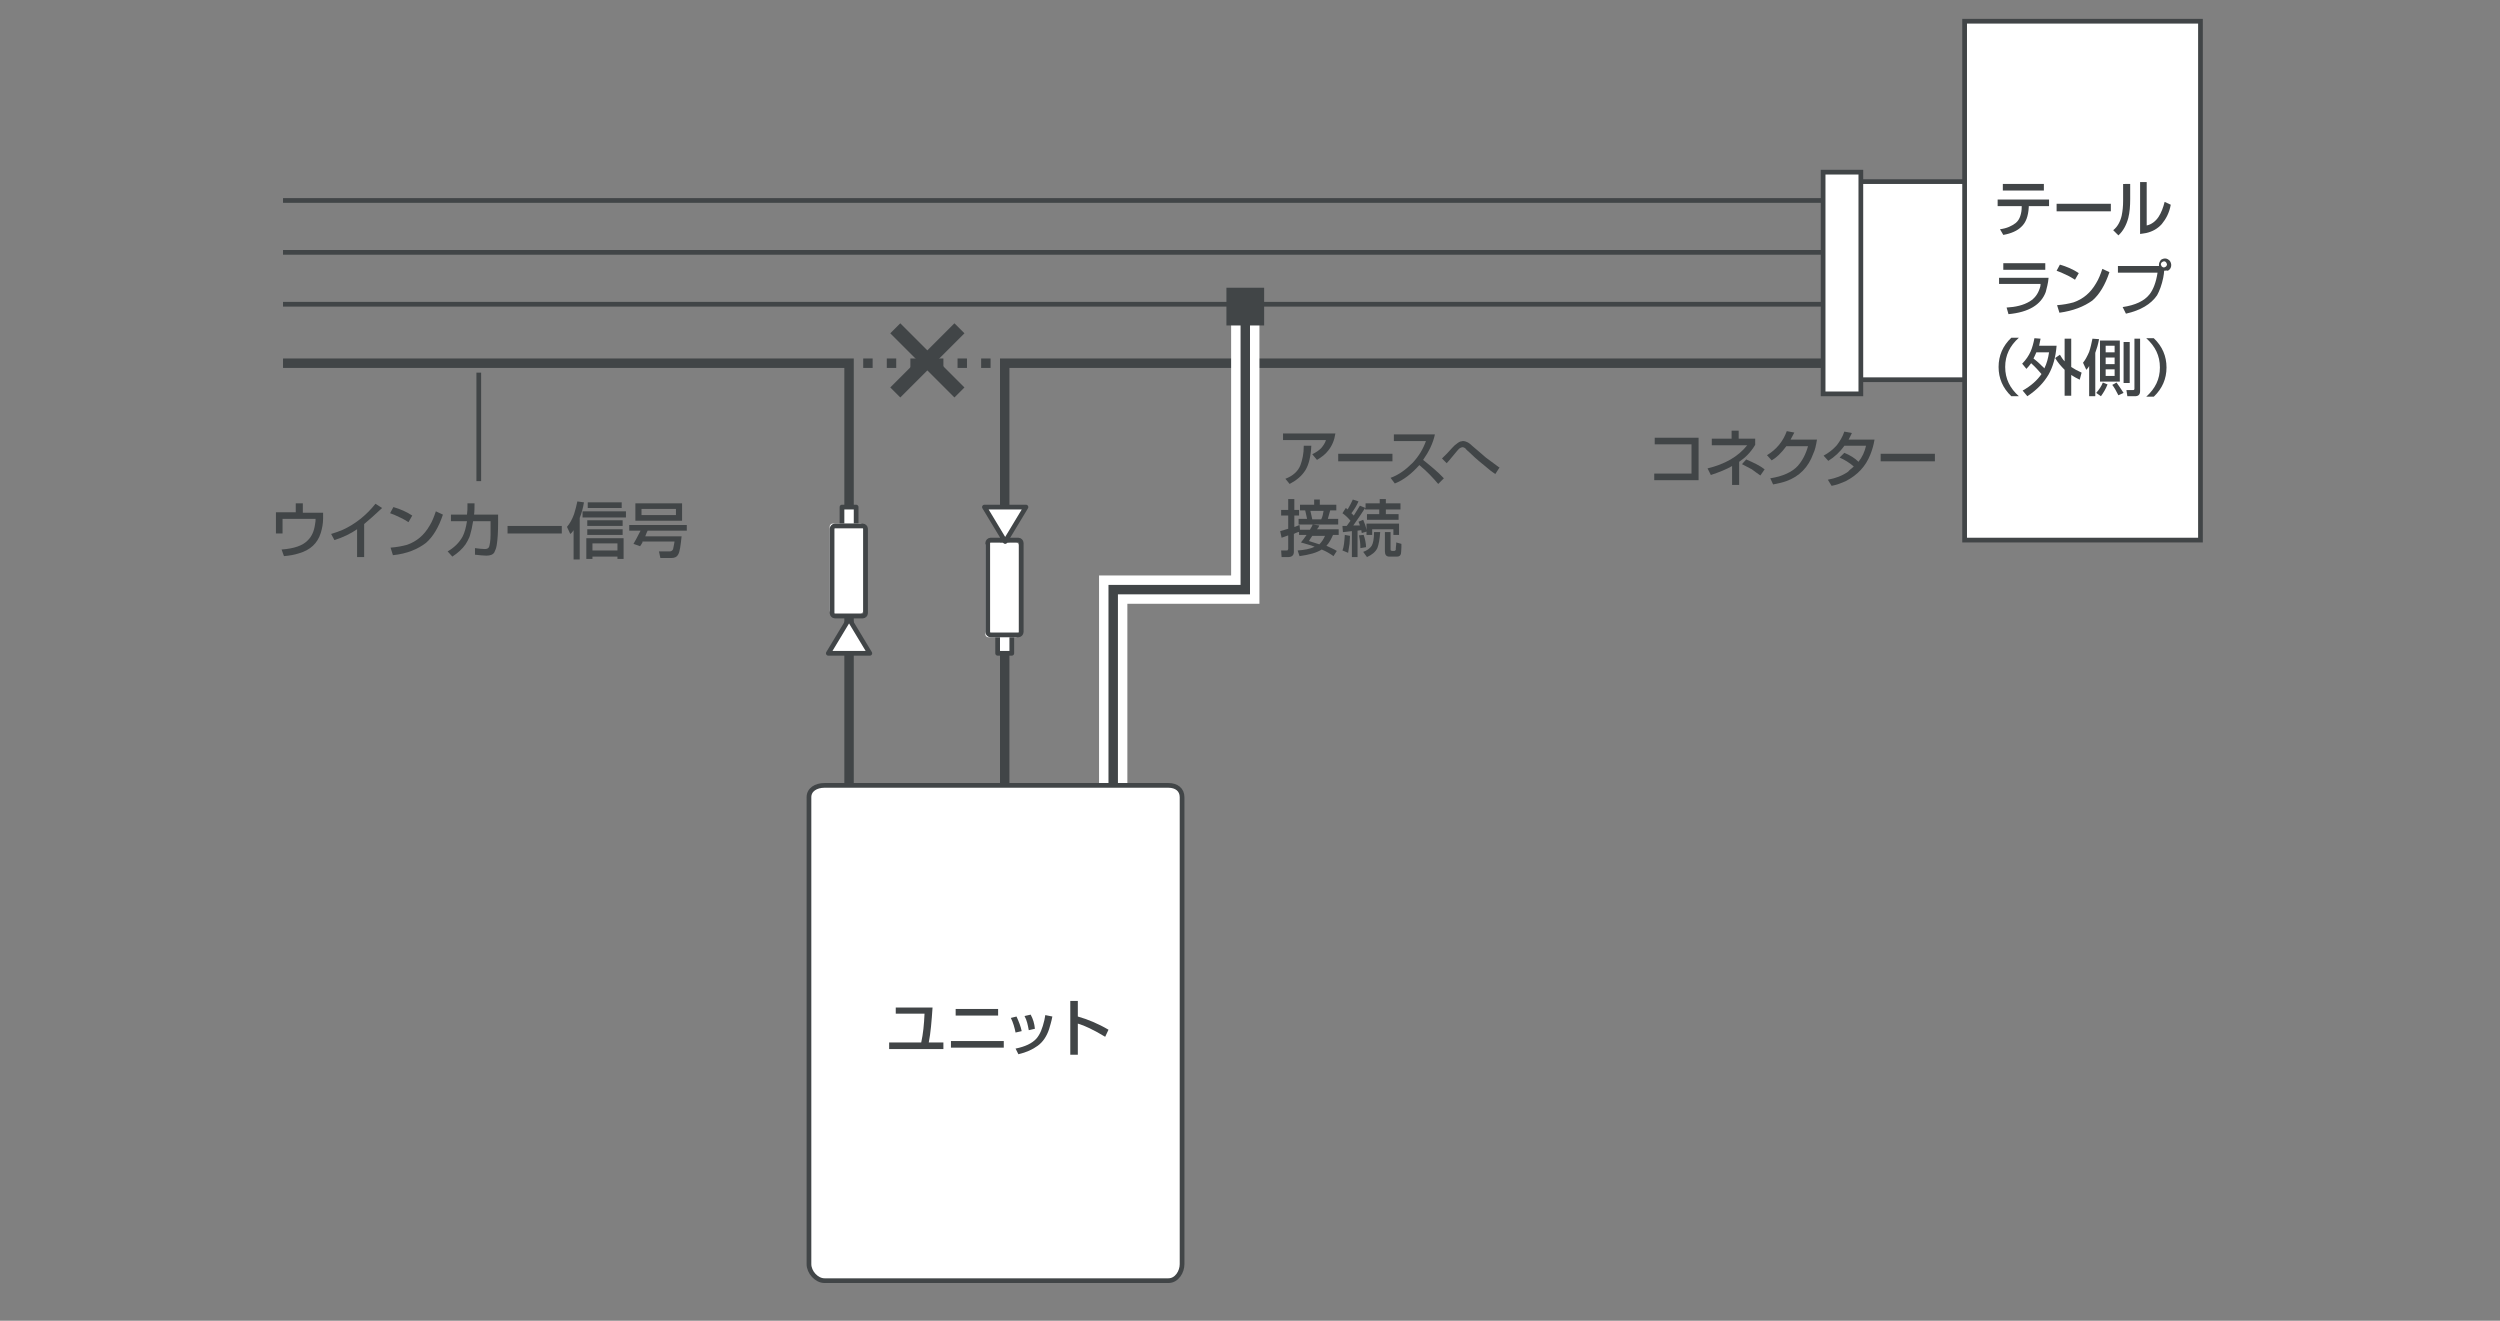
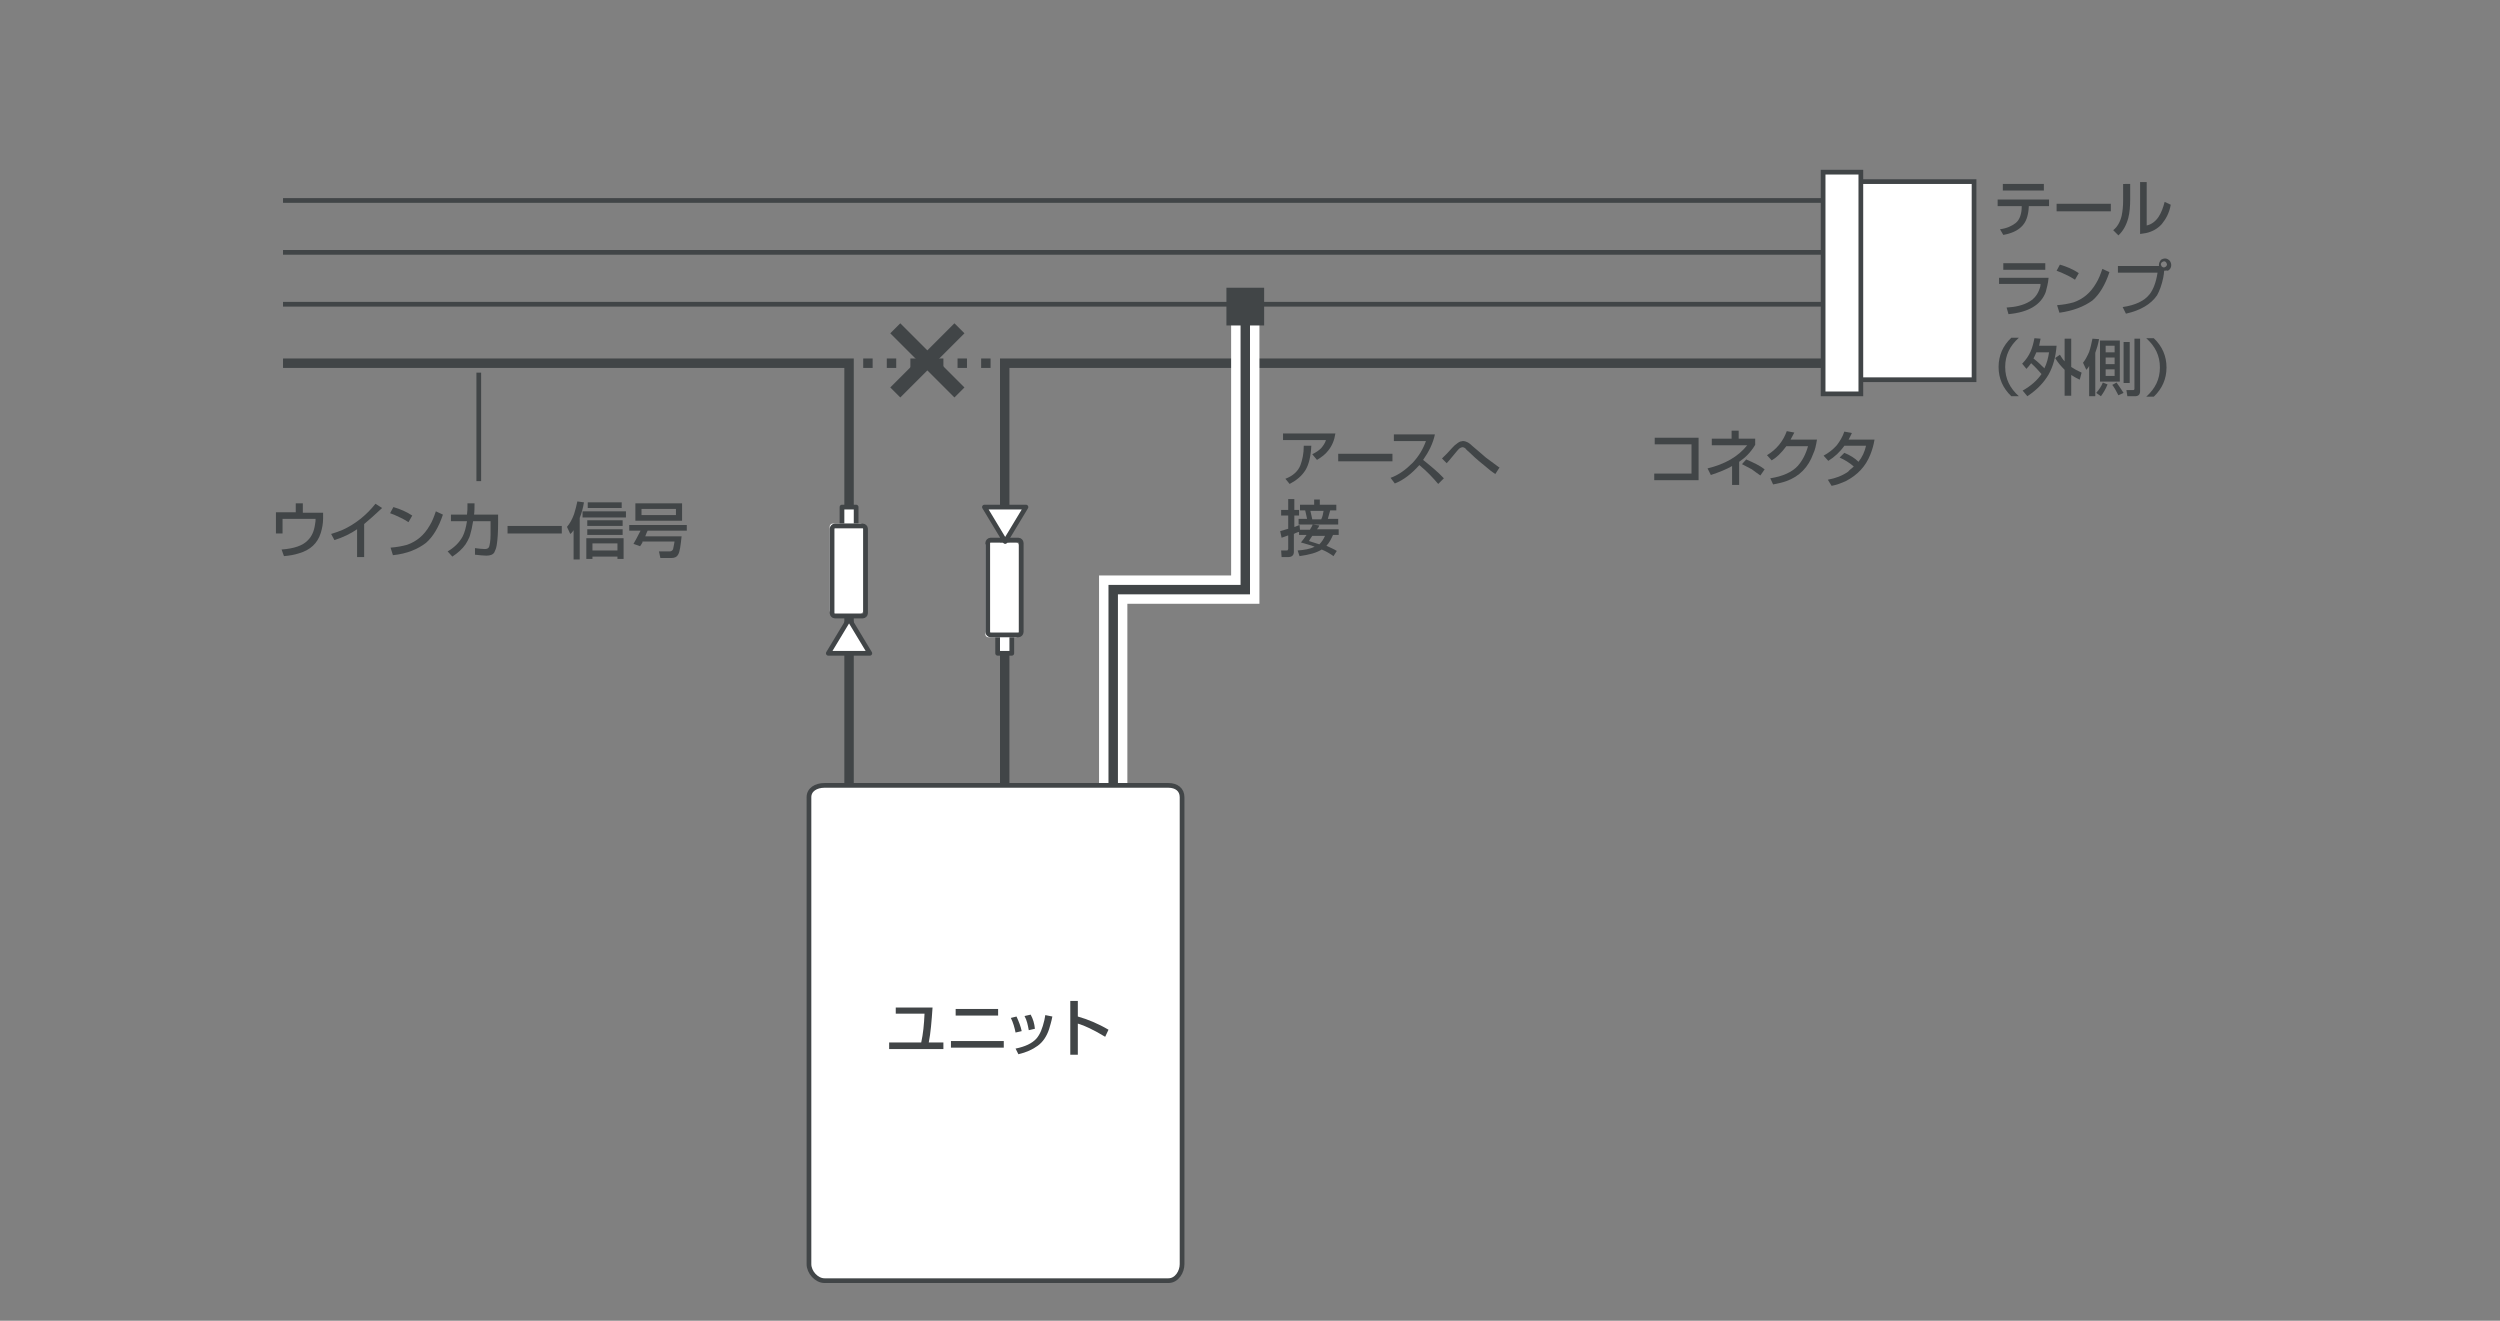
<svg xmlns="http://www.w3.org/2000/svg" version="1.1" x="0px" y="0px" width="530px" height="280px" viewBox="0 0 530 280" style="enable-background:new 0 0 530 280;" xml:space="preserve">
  <rect x="0" y="0" width="530" height="280" fill="#808080" stroke="none" />
  <g id="イラスト">
    <line style="fill:none;stroke:#414547;" x1="60" y1="64.5" x2="387" y2="64.5" />
    <line style="fill:none;stroke:#414547;" x1="387" y1="42.5" x2="60" y2="42.5" />
    <line style="fill:none;stroke:#414547;" x1="387" y1="53.5" x2="60" y2="53.5" />
    <polyline style="fill:none;stroke:#414547;stroke-width:2;" points="213,119 213,77 387,77  " />
    <polyline style="fill:none;stroke:#414547;stroke-width:2;" points="180,119 180,77 60,77  " />
    <g>
      <line style="fill:none;stroke:#414547;stroke-width:2;" x1="213" y1="175" x2="213" y2="131" />
    </g>
    <g>
      <line style="fill:none;stroke:#414547;stroke-width:2;" x1="180" y1="175" x2="180" y2="131" />
    </g>
    <line style="fill:none;stroke:#414547;stroke-width:2;stroke-dasharray:2,3;" x1="183" y1="77" x2="210" y2="77" />
    <g>
      <rect x="211.5" y="134.5" style="fill:#FFFFFF;stroke:#414547;stroke-linecap:round;stroke-linejoin:round;" width="3" height="4" />
      <g>
        <path style="fill:#FFFFFF;" d="M216,115.6c0-0.3-0.3-0.6-0.6-0.6h-5.9c-0.3,0-0.6,0.3-0.6,0.6v18.9c0,0.3,0.3,0.6,0.6,0.6h5.9     c0.3,0,0.6-0.3,0.6-0.6V115.6z" />
        <path style="fill:none;stroke:#414547;stroke-linecap:round;stroke-linejoin:round;" d="M216.5,115.1c0-0.3-0.3-0.6-0.6-0.6h-5.9c-0.3,0-0.6,0.3-0.6,0.6v18.9c0,0.3,0.3,0.6,0.6,0.6h5.9     c0.3,0,0.6-0.3,0.6-0.6V115.1z" />
      </g>
      <g>
        <polygon style="fill:#FFFFFF;stroke:#414547;stroke-linecap:round;stroke-linejoin:round;" points="217.5,107.5 213.1,114.8 208.7,107.5    " />
      </g>
    </g>
    <g>
      <rect x="178.5" y="107.5" style="fill:#FFFFFF;stroke:#414547;stroke-linecap:round;stroke-linejoin:round;" width="3" height="4" />
      <g>
        <path style="fill:#FFFFFF;" d="M183,111.6c0-0.3-0.3-0.6-0.6-0.6h-5.9c-0.3,0-0.6,0.3-0.6,0.6v17.9c0,0.3,0.3,0.6,0.6,0.6h5.9     c0.3,0,0.6-0.3,0.6-0.6V111.6z" />
        <path style="fill:none;stroke:#414547;stroke-linecap:round;stroke-linejoin:round;" d="M183.5,112.1c0-0.3-0.3-0.6-0.6-0.6h-5.9c-0.3,0-0.6,0.3-0.6,0.6v17.9c0,0.3,0.3,0.6,0.6,0.6h5.9     c0.3,0,0.6-0.3,0.6-0.6V112.1z" />
      </g>
      <g>
        <polygon style="fill:#FFFFFF;stroke:#414547;stroke-linecap:round;stroke-linejoin:round;" points="175.6,138.5 180,131.2 184.4,138.5    " />
      </g>
    </g>
    <rect x="392.5" y="38.5" style="fill:#FFFFFF;stroke:#414547;" width="26" height="42" />
    <rect x="386.5" y="36.5" style="fill:#FFFFFF;stroke:#414547;" width="8" height="47" />
    <g>
      <polyline style="fill:none;stroke:#FFFFFF;stroke-width:6;" points="236,173 236,125 264,125 264,67   " />
      <polyline style="fill:none;stroke:#414547;stroke-width:2;" points="236,173 236,125 264,125 264,67   " />
    </g>
    <rect x="260" y="61" style="fill:#414547;" width="8" height="8" />
    <path style="fill:#FFFFFF;stroke:#414547;" d="M174.8,271.5c-1.7,0-3.3-1.8-3.3-3.5v-99c0-1.6,1.5-2.5,3.3-2.5h72.9c1.7,0,2.9,0.9,2.9,2.5v99   c0,1.6-1.1,3.5-2.9,3.5H174.8z" />
-     <rect x="416.5" y="4.5" style="fill:#FFFFFF;stroke:#414547;" width="50" height="110" />
  </g>
  <g id="文字">
    <line style="fill:none;stroke:#414547;stroke-width:3;" x1="189.8" y1="69.6" x2="203.4" y2="83.2" />
    <line style="fill:none;stroke:#414547;stroke-width:3;" x1="189.8" y1="83.2" x2="203.4" y2="69.6" />
    <g>
      <g>
        <path style="fill:#414547;" d="M272,91.9h11.1c-0.2,1.4-0.7,2.6-1.5,3.6c-0.6,0.8-1.4,1.4-2.4,2l-1-1.2c0.8-0.4,1.4-0.8,1.9-1.3     c0.4-0.5,0.8-1,1-1.7H272V91.9z M273.4,102.6l-0.9-1.1c1.6-0.6,2.7-1.6,3.2-2.9c0.4-1.1,0.7-2.4,0.7-4.1l1.6,0     c-0.1,2.2-0.5,3.9-1.2,5.1C276,100.9,274.9,101.8,273.4,102.6z" />
        <path style="fill:#414547;" d="M283.7,96.2h11.5v1.6h-11.5V96.2z" />
        <path style="fill:#414547;" d="M300.9,98.6L300.9,98.6c-1.7,1.9-3.4,3.2-5.2,3.9l-0.9-1.2c1.7-0.6,3.2-1.7,4.7-3.2     c1.3-1.4,2.2-2.9,2.8-4.6h-6.8v-1.4h8.7c-0.4,1.9-1.3,3.7-2.5,5.4c1.6,1.3,3.1,2.5,4.4,3.9l-1.2,1.2     C303.8,101.3,302.5,99.9,300.9,98.6z" />
        <path style="fill:#414547;" d="M305.7,97.2c0.4-0.4,0.8-0.8,1.2-1.2c0.7-0.8,1.2-1.3,1.5-1.6c0.5-0.4,0.9-0.7,1.2-0.8     c0.2,0,0.4-0.1,0.5-0.1c0.4,0,0.7,0.1,1.1,0.3c0.2,0.1,0.6,0.4,1,0.8c1.2,1,2.1,1.8,2.8,2.4c0.3,0.2,1.2,0.9,2.7,2l0.2,0.1     l-0.9,1.4c-0.6-0.4-1.4-1-2.3-1.8c-1.5-1.2-2.6-2.2-3.4-3c-0.4-0.3-0.6-0.6-0.7-0.7c-0.2-0.1-0.4-0.2-0.5-0.2     c-0.2,0-0.4,0.1-0.6,0.2c-0.2,0.1-0.7,0.7-1.6,1.8c-0.5,0.6-0.9,1.1-1.2,1.4L305.7,97.2z" />
        <path style="fill:#414547;" d="M275.2,112.8c-0.2,0.1-0.6,0.2-0.9,0.4v3.8c0,0.7-0.4,1.1-1.2,1.1h-1.4l-0.1-1.4h1.1c0.2,0,0.3,0,0.3-0.1     c0,0,0.1-0.1,0.1-0.3v-2.8c-0.7,0.3-1.2,0.4-1.4,0.5l-0.3-1.4c0.4-0.1,1-0.3,1.7-0.5v-2.8h-1.5v-1.2h1.5v-2.3h1.3v2.3h1v1.2h-1     v2.4l0.1,0c0.5-0.2,0.8-0.3,1-0.4l0.1,1h2.1c0.3-0.5,0.5-0.8,0.6-1.1l1.4,0.2c-0.1,0.3-0.3,0.6-0.5,0.8h4.6v1.2h-1.2     c-0.4,0.9-0.8,1.7-1.4,2.3c0.8,0.4,1.6,0.7,2.2,1.1l-0.7,1.1c-0.7-0.5-1.5-1-2.5-1.4c-1.1,0.7-2.6,1.1-4.7,1.4l-0.4-1.2     c1.4-0.1,2.6-0.3,3.6-0.8c-1-0.4-2-0.6-2.9-0.9c0.4-0.5,0.8-1,1.2-1.6h-1.6V112.8z M278.5,105.9h1.3v1.1h3.5v1.2h-1.3     c-0.1,0.4-0.3,1-0.5,1.8h2.2v1.2h-8.4V110h1.8c-0.1-0.4-0.2-1-0.4-1.8h-1.1v-1.2h3V105.9z M279.7,115.4c0.5-0.5,0.9-1.1,1.2-1.8     h-2.7l0,0c-0.4,0.6-0.6,0.9-0.7,1.1C278.4,115,279.1,115.2,279.7,115.4z M280.6,108.3h-2.8c0.2,0.8,0.3,1.4,0.4,1.8h1.9     C280.4,109.5,280.5,108.9,280.6,108.3z" />
-         <path style="fill:#414547;" d="M286.2,113.6c0,0.7-0.1,1.3-0.1,1.7c-0.1,0.7-0.2,1.3-0.3,1.9l-1.2-0.5c0.3-0.7,0.4-1.8,0.5-3.3     L286.2,113.6z M286.3,110.4c-0.5-0.6-1-1.1-1.7-1.6l0.7-1.1c0.2,0.1,0.3,0.2,0.4,0.3c0.4-0.7,0.8-1.4,1.1-2.1l1.2,0.4     c-0.3,0.7-0.8,1.6-1.5,2.5c0.2,0.2,0.4,0.4,0.5,0.5c0.7-1.1,1.1-1.8,1.3-2.1l1.2,0.5v-1h3v-0.9h1.3v0.9h3.1v1.3h-3.1v1h2.7v1.2     h-6.7V109h2.6v-1h-3v-0.3c-0.5,0.8-1.3,2-2.5,3.7l0.3,0l0.3,0l0.8,0c-0.1-0.3-0.2-0.6-0.3-0.8l1-0.4c0.3,0.7,0.6,1.5,0.7,2.2V111     h6.9v2.4h-1.2v-1.2h-4.5v1.2h-1.2v-0.7l-1,0.3c0-0.2-0.1-0.3-0.1-0.6c-0.3,0-0.6,0.1-0.8,0.1v5.6h-1.2v-5.5l-0.9,0.1l-0.8,0.1     l-0.2,0l-0.1-1.3c0.4,0,0.7,0,0.9,0C285.8,111.1,286,110.8,286.3,110.4z M289.6,116l-1.2,0.2c0-0.1,0-0.2,0-0.2     c0-0.7-0.1-1.6-0.3-2.5l1-0.1C289.4,114.3,289.6,115.2,289.6,116z M291.3,112.8h1.3c-0.1,1.5-0.3,2.6-0.6,3.4     c-0.4,0.8-1.1,1.4-2.2,1.9L289,117c0.8-0.3,1.4-0.7,1.8-1.3C291.1,115.2,291.3,114.2,291.3,112.8z M293.5,112.8h1.3v3.7     c0,0.1,0,0.2,0.1,0.2c0,0,0.1,0.1,0.2,0.1h0.5c0.1,0,0.2-0.1,0.3-0.2c0-0.1,0-0.6,0.1-1.3V115l1.1,0.3c0,0.3,0,0.5,0,0.7     c0,0.7-0.1,1.2-0.1,1.4c-0.1,0.4-0.4,0.6-0.8,0.6h-1.7c-0.6,0-0.9-0.4-0.9-1.1V112.8z" />
      </g>
    </g>
    <g>
      <g>
        <path style="fill:#414547;" d="M62.7,106.7h1.5v2h4.3l0,1.2c0,1.1-0.2,2.1-0.5,3.1c-0.7,2.2-2.2,3.6-4.6,4.3c-0.9,0.3-2,0.5-3.2,0.6     l-0.5-1.4c2.6-0.2,4.5-0.8,5.6-2c0.8-0.8,1.3-1.9,1.5-3.4c0.1-0.4,0.1-0.8,0.1-1.1V110h-7v3.1h-1.4v-4.5h4.2V106.7z" />
        <path style="fill:#414547;" d="M77.2,111.1v7h-1.5v-5.9c-1.3,0.9-2.9,1.7-4.8,2.3l-0.7-1.3c1-0.3,1.8-0.6,2.5-0.9c2.6-1.2,4.9-3,6.9-5.5     l1.4,0.9C79.6,109,78.3,110.2,77.2,111.1z" />
        <path style="fill:#414547;" d="M83.4,107.5c1.4,0.4,2.8,1,4,1.8l-0.8,1.4c-0.5-0.3-1.1-0.7-1.8-1c-0.8-0.4-1.5-0.7-2.1-0.9L83.4,107.5z      M83.3,117.7l-0.5-1.6c1.3-0.1,2.4-0.3,3.5-0.6c2-0.7,3.6-2,4.8-4.1c0.5-0.8,0.9-1.8,1.3-3l1.5,0.7c-0.9,2.7-2.1,4.7-3.6,6     C88.6,116.4,86.3,117.4,83.3,117.7z" />
        <path style="fill:#414547;" d="M100.5,109.1h5.1v1.7c0,2-0.1,3.6-0.3,4.8c-0.1,0.6-0.3,1.1-0.5,1.5c-0.3,0.5-0.9,0.7-1.7,0.7     c-0.6,0-1.4-0.1-2.4-0.2v-1.4c0.8,0.1,1.5,0.2,2.1,0.2c0.5,0,0.8-0.2,0.9-0.5c0.1-0.3,0.3-1.2,0.3-2.5c0-0.6,0-1.3,0-2.1v-0.8     h-3.7c-0.1,0.6-0.2,1.1-0.3,1.6c-0.2,0.7-0.3,1.3-0.5,1.8c-0.2,0.5-0.5,1-0.8,1.5c-0.7,1-1.6,1.8-2.8,2.6l-1-1.1     c1.4-0.8,2.5-1.9,3.2-3.2c0.4-0.8,0.7-1.9,0.9-3.2h-3.4v-1.4H99c0.1-0.7,0.1-1.3,0.1-1.9c0-0.1,0-0.3,0-0.5l1.5,0     C100.6,107.6,100.6,108.4,100.5,109.1z" />
        <path style="fill:#414547;" d="M107.6,111.5h11.5v1.6h-11.5V111.5z" />
        <path style="fill:#414547;" d="M121.6,112.4c-0.2,0.3-0.4,0.6-0.7,0.8l-0.7-1.5c0.6-0.7,1.1-1.6,1.5-2.7c0.3-0.9,0.5-1.8,0.7-2.7l1.4,0.2     c-0.2,1.2-0.5,2.3-0.9,3.3v8.8h-1.3V112.4z M132.7,108.4v1.3h-9.2v-1.3H132.7z M132.2,114.1v4.4h-1.3V118h-5.3v0.5h-1.3v-4.4     H132.2z M132,110.3v1.2h-7.5v-1.2H132z M132,112.2v1.2h-7.5v-1.2H132z M131.8,106.5v1.2h-7.2v-1.2H131.8z M130.9,115.2h-5.3v1.5     h5.3V115.2z" />
        <path style="fill:#414547;" d="M136.2,115c-0.1,0.2-0.3,0.5-0.5,0.8l-1.4-0.5c0.4-0.7,0.9-1.6,1.5-2.8h-2.4v-1.2h12.2v1.2h-8.3     c-0.1,0.2-0.3,0.6-0.5,1.2h7.7c-0.2,2-0.4,3.3-0.7,3.8c-0.3,0.6-0.8,0.8-1.5,0.8H140l-0.3-1.4h2.3c0.3,0,0.6-0.2,0.7-0.5     c0-0.1,0.1-0.4,0.2-1c0-0.2,0.1-0.4,0.1-0.6H136.2z M144.6,106.7v3.7h-9.9v-3.7H144.6z M143.3,107.9H136v1.3h7.3V107.9z" />
      </g>
    </g>
    <g>
      <g>
        <path style="fill:#414547;" d="M423.5,42.3h10.9v1.4h-4.3l0,0.2c-0.1,1.9-0.6,3.3-1.6,4.2c-0.8,0.8-2.1,1.4-3.8,1.7l-0.7-1.2     c1.5-0.2,2.5-0.7,3.3-1.3c0.5-0.4,0.8-0.9,1-1.5c0.2-0.6,0.3-1.2,0.3-1.9l0-0.2h-5.1V42.3z M424.6,39h8.7v1.4h-8.7V39z" />
        <path style="fill:#414547;" d="M436,43.2h11.5v1.6H436V43.2z" />
        <path style="fill:#414547;" d="M451.6,38.9v3.3c0,1.5-0.1,2.8-0.4,4c-0.4,1.5-1.1,2.8-2.1,3.7l-1.1-1.1c0.9-0.7,1.5-1.8,1.8-3.1     c0.2-1,0.3-2,0.3-3.1v-3.6H451.6z M455.1,38.5v9.3c1-0.2,1.9-0.9,2.5-1.8c0.6-0.9,1-2,1.3-3.2l1.3,0.6c-0.3,1.7-1,3-1.9,4.1     c-0.9,1-2,1.6-3.3,1.9c-0.4,0.1-0.8,0.1-1.3,0.2v-11H455.1z" />
        <path style="fill:#414547;" d="M423.8,58.9h10.5c-0.1,1.2-0.4,2.2-0.6,3c-1,2.7-3.6,4.3-7.9,4.7l-0.4-1.4c1.9-0.1,3.6-0.5,4.9-1.3     c1-0.6,1.7-1.5,2.1-2.7c0.1-0.2,0.2-0.6,0.2-1h-8.8V58.9z M424.7,55.8h8.9v1.4h-8.9V55.8z" />
        <path style="fill:#414547;" d="M436.7,56.1c1.4,0.4,2.8,1,4,1.8l-0.8,1.4c-0.5-0.3-1.1-0.7-1.8-1c-0.8-0.4-1.5-0.7-2.1-0.9L436.7,56.1z      M436.6,66.3l-0.5-1.6c1.3-0.1,2.4-0.3,3.5-0.6c2-0.7,3.6-2,4.8-4.1c0.5-0.8,0.9-1.8,1.3-3l1.5,0.7c-0.9,2.7-2.1,4.7-3.6,6     C441.8,65,439.5,65.9,436.6,66.3z" />
        <path style="fill:#414547;" d="M458.8,57.4c0,0.4-0.1,0.9-0.2,1.5c-0.3,1.5-0.8,2.8-1.3,3.7c-1.3,1.9-3.5,3.2-6.6,3.9l-0.7-1.4     c2.7-0.4,4.6-1.3,5.7-2.7c0.8-1,1.4-2.6,1.7-4.6h-8.4v-1.4h8.7c0-0.1,0-0.2,0-0.3c0-0.4,0.2-0.7,0.4-1c0.3-0.2,0.6-0.3,0.9-0.3     c0.4,0,0.7,0.2,1,0.5c0.2,0.3,0.3,0.6,0.3,0.9c0,0.5-0.2,0.9-0.7,1.2C459.3,57.3,459,57.4,458.8,57.4z M458.8,55.4     c-0.2,0-0.3,0.1-0.5,0.2c-0.1,0.1-0.2,0.3-0.2,0.4c0,0.2,0.1,0.3,0.2,0.5c0.1,0.1,0.3,0.2,0.4,0.2c0.2,0,0.3-0.1,0.5-0.2     c0.1-0.1,0.2-0.3,0.2-0.4c0-0.2-0.1-0.3-0.2-0.5C459.1,55.5,459,55.4,458.8,55.4z" />
        <path style="fill:#414547;" d="M426.4,84c-1.8-1.7-2.7-3.8-2.7-6.2c0-2.4,0.9-4.5,2.7-6.2h1.6c-1.9,1.7-2.9,3.7-2.9,6.2     c0,2.5,1,4.5,2.9,6.2H426.4z" />
        <path style="fill:#414547;" d="M432.8,79.3c-0.6-0.7-1.3-1.5-2.2-2.3c-0.3,0.4-0.6,0.8-1,1.2l-0.9-1.1c0.8-0.8,1.4-1.7,1.8-2.6     c0.3-0.7,0.6-1.7,0.8-2.8l1.3,0.1c-0.1,0.6-0.2,1.1-0.3,1.5h3.7c-0.2,2.5-0.8,4.5-1.7,6.1c-1,1.7-2.4,3.2-4.5,4.6l-1-1.2     C430.6,81.8,431.9,80.6,432.8,79.3z M433.4,78.1c0.5-1,0.8-2.1,1-3.4h-2.7c-0.2,0.5-0.4,0.9-0.6,1.3c0.5,0.4,1,0.8,1.4,1.2     c0.1,0.1,0.2,0.2,0.5,0.5C433.1,77.7,433.2,77.9,433.4,78.1z M437.7,76.6v-4.8h1.4v6c0.6,0.4,1.3,0.8,2.2,1.2l-0.4,1.5     c-0.6-0.3-1.2-0.6-1.8-1v4.4h-1.4v-5.5c-0.8-0.8-1.5-1.6-2-2.5l1-0.7C437,75.7,437.3,76.2,437.7,76.6z" />
        <path style="fill:#414547;" d="M442.9,77.6c-0.1,0.2-0.3,0.5-0.6,0.8l-0.7-1.5c0.5-0.6,0.9-1.4,1.3-2.3c0.3-0.9,0.5-1.8,0.7-2.8l1.4,0.1     c-0.2,1.1-0.5,2.1-0.8,2.9V84h-1.3V77.6z M445.4,84l-1-0.7c0.6-0.7,1.1-1.4,1.4-2.2l1,0.4C446.4,82.5,445.9,83.3,445.4,84z      M449.4,72.2v8.7h-4.2v-8.7H449.4z M448.3,73.3h-1.9v1.4h1.9V73.3z M448.3,75.8h-1.9v1.4h1.9V75.8z M448.3,78.3h-1.9v1.4h1.9     V78.3z M450.2,83.3l-1.1,0.5c-0.5-1-0.9-1.7-1.3-2.2l0.9-0.5C449.1,81.6,449.6,82.4,450.2,83.3z M450.2,72.5h1.3v8.7h-1.3V72.5z      M452.4,71.8h1.3v11.1c0,0.8-0.4,1.1-1.1,1.1H451l-0.2-1.3h1.4c0.2,0,0.3-0.1,0.3-0.3V71.8z" />
        <path style="fill:#414547;" d="M456.6,71.7c1.8,1.7,2.7,3.8,2.7,6.2c0,2.4-0.9,4.5-2.7,6.2H455c1.9-1.7,2.9-3.7,2.9-6.2     c0-2.5-1-4.5-2.9-6.2H456.6z" />
      </g>
    </g>
    <g>
      <g>
        <path style="fill:#414547;" d="M189.9,213.6h7.8c-0.2,2.9-0.4,5.4-0.8,7.4h3.1v1.4h-11.5V221h6.8c0.4-1.8,0.6-3.8,0.7-6.1h-6.1V213.6z" />
        <path style="fill:#414547;" d="M201.6,220.7h11.2v1.4h-11.2V220.7z M202.6,213.9h9v1.4h-9V213.9z" />
        <path style="fill:#414547;" d="M215.5,215.5c0.5,1.1,0.9,2.1,1.1,3.1l-1.3,0.3c-0.2-1-0.5-2.1-1-3.1L215.5,215.5z M223.1,215.5     c-0.2,1.1-0.5,2-0.7,2.7c-0.5,1.5-1.3,2.7-2.4,3.5c-1.1,0.8-2.4,1.4-4.1,1.8l-0.6-1.2c2-0.4,3.5-1.1,4.4-2.1     c0.8-0.9,1.3-2.2,1.7-3.9c0.1-0.3,0.1-0.7,0.2-1.1L223.1,215.5z M218.5,215.1c0.5,0.9,0.8,1.9,0.9,3l-1.3,0.3     c-0.2-1.1-0.4-2.1-0.9-3L218.5,215.1z" />
        <path style="fill:#414547;" d="M226.9,212.2h1.6v3.3c2.1,0.6,4.3,1.5,6.5,2.8l-0.7,1.5c-2.5-1.5-4.4-2.4-5.8-2.8v6.6h-1.6V212.2z" />
      </g>
    </g>
    <g>
      <g>
        <path style="fill:#414547;" d="M350.8,92.8h9.3v9h-9.4v-1.4h7.9v-6.2h-7.8V92.8z" />
        <path style="fill:#414547;" d="M368.7,97.9v4.9h-1.5v-4c-1.2,0.7-2.7,1.3-4.5,1.9l-0.7-1.4c3.7-0.9,6.5-2.5,8.4-4.9h-7.5v-1.4h4.2v-1.7     h1.5v1.7h3.5v1.3C371.1,96,369.9,97.1,368.7,97.9z M370.2,97.4c1.6,0.7,2.9,1.3,3.9,2.1l-0.9,1.3c-0.7-0.5-1.3-0.9-1.8-1.3     c-0.6-0.3-1.3-0.7-2.1-1.1L370.2,97.4z" />
        <path style="fill:#414547;" d="M379.6,93.2h5.6c-0.2,1.2-0.4,2.2-0.8,3c-1,2.8-2.9,4.8-5.7,5.8c-0.8,0.3-1.8,0.5-2.8,0.7l-0.6-1.3     c2.6-0.4,4.6-1.3,5.8-2.6c0.9-1,1.7-2.4,2.2-4.2h-4.6c-1.1,1.5-2.2,2.5-3.1,3l-1-1.1c2-1.2,3.4-2.9,4.2-5.1l1.6,0.3     C380.1,92.2,379.9,92.7,379.6,93.2z" />
        <path style="fill:#414547;" d="M393,98.9c-0.9-0.8-1.9-1.4-3-1.9l1-1c1.2,0.5,2.2,1.1,3,1.9c0.8-1,1.3-2.1,1.6-3.4H391     c-0.9,1.3-2.1,2.4-3.4,3.2l-1-1.1c1.1-0.6,2-1.3,2.8-2.2c0.6-0.8,1.2-1.7,1.6-2.9l1.6,0.3c-0.2,0.5-0.5,1-0.7,1.4h5.5     c-0.2,1.2-0.5,2.2-0.9,3.2c-1,2.5-2.7,4.3-5.2,5.6c-0.9,0.4-1.9,0.8-3,1l-0.8-1.3c1.6-0.3,3-0.8,4.3-1.7     C392.1,99.6,392.6,99.3,393,98.9z" />
-         <path style="fill:#414547;" d="M398.7,96.2h11.5v1.6h-11.5V96.2z" />
      </g>
    </g>
    <line style="fill:none;stroke:#414547;" x1="101.5" y1="79" x2="101.5" y2="102" />
    <g>
	</g>
    <g>
	</g>
    <g>
	</g>
    <g>
	</g>
    <g>
	</g>
    <g>
	</g>
    <g>
	</g>
    <g>
	</g>
    <g>
	</g>
    <g>
	</g>
    <g>
	</g>
    <g>
	</g>
    <g>
	</g>
    <g>
	</g>
    <g>
	</g>
  </g>
</svg>